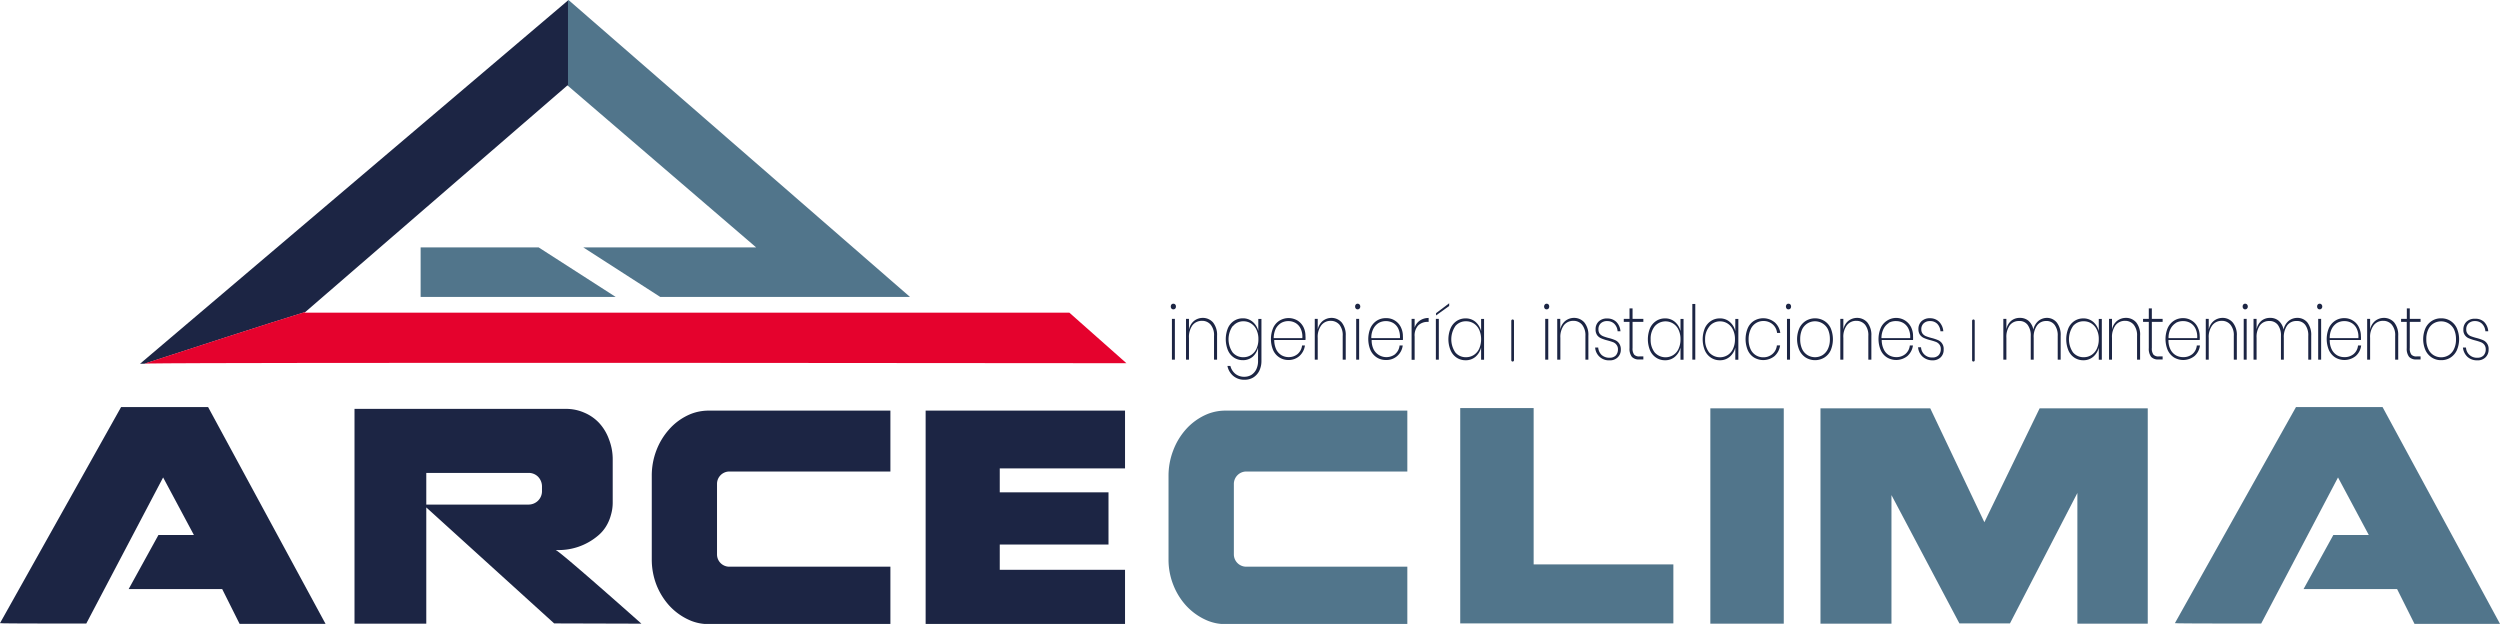
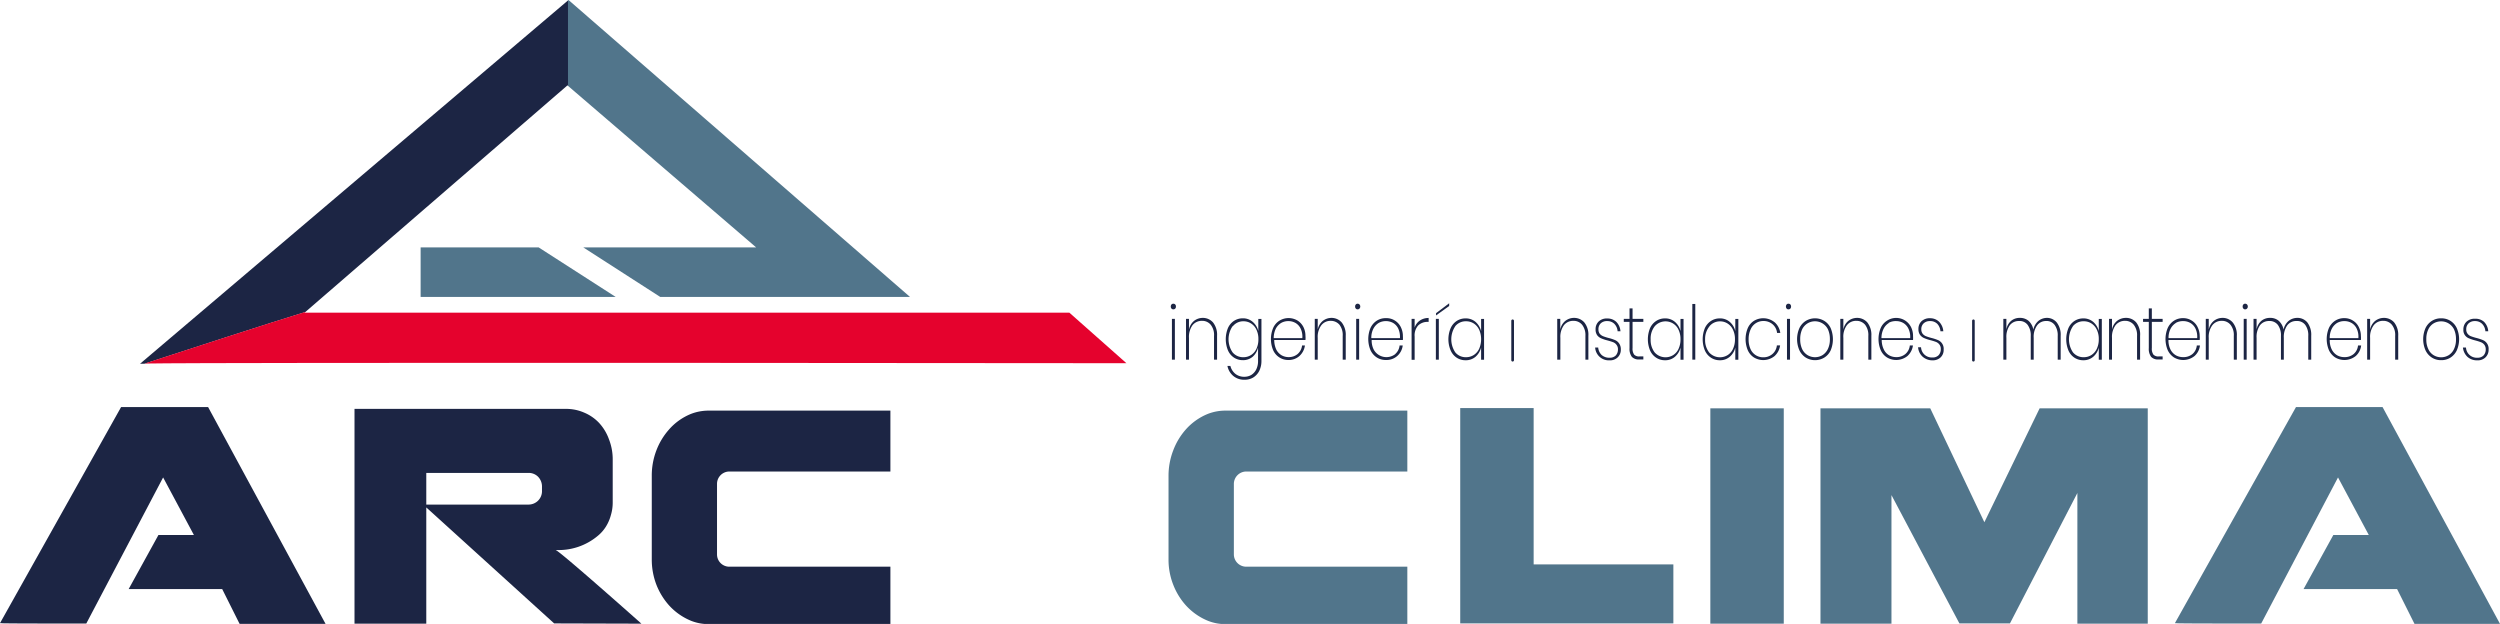
<svg xmlns="http://www.w3.org/2000/svg" viewBox="0 0 287.37 71.72">
  <defs>
    <style>.cls-1{fill:#1c2544;}.cls-2{fill:#51758b;}.cls-3{fill:#e5022d;}</style>
  </defs>
  <title>arce-color</title>
  <g id="Capa_2" data-name="Capa 2">
    <g id="Capa_1-2" data-name="Capa 1">
      <path class="cls-1" d="M65.05,47a5.16,5.16,0,0,1,2.1.43,5,5,0,0,1,1.73,1.2A5.52,5.52,0,0,1,70,50.5a6.3,6.3,0,0,1,.43,2.38v4.93a5,5,0,0,1-.21,1.4,4.88,4.88,0,0,1-.57,1.32,4.32,4.32,0,0,1-.86,1,7,7,0,0,1-4.93,1.69c.35,0,9.87,8.47,9.87,8.47L63.7,71.66,48.64,58H60.72a1.56,1.56,0,0,0,1.11-.43,1.54,1.54,0,0,0,.47-1.18V56a1.62,1.62,0,0,0-.45-1.2,1.51,1.51,0,0,0-1.1-.44H49V71.69H40.75V47Z" />
      <path class="cls-1" d="M102.35,47.2v7H83.83a1.42,1.42,0,0,0-1.41,1.42v8.11a1.41,1.41,0,0,0,1.41,1.41h18.52v6.6H81.49a5.45,5.45,0,0,1-2-.36,7,7,0,0,1-2.59-1.8,7.86,7.86,0,0,1-1.45-2.37,8.07,8.07,0,0,1-.53-2.93V54.73a8.06,8.06,0,0,1,.52-2.93,7.76,7.76,0,0,1,1.42-2.38,6.69,6.69,0,0,1,2.56-1.84,5.59,5.59,0,0,1,2.07-.38Z" />
      <path class="cls-2" d="M161.77,47.2v7H143.25a1.43,1.43,0,0,0-1.42,1.42v8.11a1.42,1.42,0,0,0,1.42,1.41h18.52v6.6H140.9a5.4,5.4,0,0,1-2-.36,7,7,0,0,1-2.59-1.8,7.66,7.66,0,0,1-1.45-2.37,7.87,7.87,0,0,1-.54-2.93V54.73a8.07,8.07,0,0,1,.53-2.93,7.74,7.74,0,0,1,1.41-2.38,6.8,6.8,0,0,1,2.57-1.84,5.57,5.57,0,0,1,2.06-.38Z" />
-       <path class="cls-1" d="M129.32,47.2v6.64h-14.4v2.75h12.5v6h-12.5v2.91h14.4v6.25H106.4V47.2Z" />
      <path class="cls-1" d="M0,71.63,13.92,46.79h10l13.5,24.92H27.54l-2-4H14.79l3.42-6.21h4.08l-3.54-6.62L9.92,71.67S.06,71.69,0,71.63Z" />
      <path class="cls-2" d="M250,71.63l13.92-24.84h9.95l13.5,24.92h-9.83l-2-4H264.79l3.42-6.21h4.08l-3.54-6.62-8.83,16.79S250.06,71.69,250,71.63Z" />
      <rect class="cls-2" x="196.6" y="46.94" width="8.44" height="24.75" />
      <polygon class="cls-2" points="176.29 64.88 176.29 46.91 167.85 46.91 167.85 71.66 168.79 71.66 176.29 71.66 192.35 71.66 192.35 64.88 176.29 64.88" />
      <polygon class="cls-2" points="244.48 46.94 238.79 46.94 234.45 46.94 228.1 60.03 221.88 46.94 217.42 46.94 214.82 46.94 209.26 46.94 209.26 71.69 217.42 71.69 217.42 56.91 225.23 71.66 231.04 71.66 238.79 56.67 238.79 71.69 246.88 71.69 246.88 46.94 244.48 46.94" />
      <polygon class="cls-2" points="48.35 28.44 48.35 34.13 70.77 34.13 61.92 28.44 48.35 28.44" />
      <path class="cls-1" d="M65.23,9.81l.06.06V.05L16.1,41.81l.5,0c4.82-1.57,14.29-4.65,18.49-5.94Z" />
      <path class="cls-3" d="M129.48,41.75l-6.56-5.81H35l.11-.09c-4.2,1.29-13.67,4.37-18.49,5.94C24.56,41.63,129.48,41.75,129.48,41.75Z" />
      <polygon class="cls-2" points="86.92 28.44 67.05 28.44 75.89 34.13 104.6 34.13 65.35 0 65.29 0.05 65.29 9.87 86.92 28.44" />
      <path class="cls-1" d="M134.66,35a.29.29,0,0,1,.21-.09.29.29,0,0,1,.22.09.31.31,0,0,1,.08.23.32.32,0,0,1-.08.24.29.29,0,0,1-.22.09.29.29,0,0,1-.21-.09.36.36,0,0,1-.08-.24A.36.36,0,0,1,134.66,35Zm.39,1.65v4.69h-.34V36.65Z" />
      <path class="cls-1" d="M139.44,37.07a2.29,2.29,0,0,1,.46,1.53v2.74h-.35V38.62a1.88,1.88,0,0,0-.38-1.29,1.26,1.26,0,0,0-1-.45,1.36,1.36,0,0,0-1.09.5,2.27,2.27,0,0,0-.41,1.46v2.5h-.34V36.65h.34v1.23a1.73,1.73,0,0,1,.59-1,1.64,1.64,0,0,1,1-.34A1.56,1.56,0,0,1,139.44,37.07Z" />
      <path class="cls-1" d="M144,37a2,2,0,0,1,.64,1.06v-1.4H145v4.83a2.58,2.58,0,0,1-.25,1.14,1.89,1.89,0,0,1-.69.76,1.87,1.87,0,0,1-1,.26,1.92,1.92,0,0,1-1.29-.43,2,2,0,0,1-.68-1.16h.34a1.7,1.7,0,0,0,.57.91,1.61,1.61,0,0,0,1.05.34,1.58,1.58,0,0,0,.8-.22,1.6,1.6,0,0,0,.56-.64,2.19,2.19,0,0,0,.2-1V39.94A2,2,0,0,1,144,41a1.68,1.68,0,0,1-1.15.4,1.83,1.83,0,0,1-1-.29,1.89,1.89,0,0,1-.7-.84,3.4,3.4,0,0,1,0-2.56,1.92,1.92,0,0,1,.7-.83,1.83,1.83,0,0,1,1-.29A1.68,1.68,0,0,1,144,37Zm-2.32.5a2.67,2.67,0,0,0,0,3,1.56,1.56,0,0,0,1.26.56,1.59,1.59,0,0,0,.88-.26,1.66,1.66,0,0,0,.61-.72,2.53,2.53,0,0,0,.22-1.09,2.45,2.45,0,0,0-.22-1.08,1.66,1.66,0,0,0-.61-.72,1.59,1.59,0,0,0-.88-.26A1.54,1.54,0,0,0,141.72,37.49Z" />
      <path class="cls-1" d="M149.14,40.71a1.51,1.51,0,0,0,.53-1H150a2,2,0,0,1-.63,1.21,1.86,1.86,0,0,1-1.3.46,1.84,1.84,0,0,1-1-.29,1.89,1.89,0,0,1-.72-.83,3.31,3.31,0,0,1,0-2.57,1.89,1.89,0,0,1,.72-.83,2,2,0,0,1,2.1,0,1.9,1.9,0,0,1,.67.76,2.28,2.28,0,0,1,.22,1,2.45,2.45,0,0,1,0,.46h-3.59a2.6,2.6,0,0,0,.24,1.11,1.6,1.6,0,0,0,.61.65,1.64,1.64,0,0,0,.82.21A1.58,1.58,0,0,0,149.14,40.71Zm-1.87-3.59a1.72,1.72,0,0,0-.62.66,2.51,2.51,0,0,0-.24,1.09h3.29a2.16,2.16,0,0,0-.19-1.09,1.49,1.49,0,0,0-.6-.66,1.63,1.63,0,0,0-.81-.21A1.65,1.65,0,0,0,147.27,37.12Z" />
      <path class="cls-1" d="M154.23,37.07a2.29,2.29,0,0,1,.46,1.53v2.74h-.35V38.62a1.93,1.93,0,0,0-.37-1.29,1.3,1.3,0,0,0-1-.45,1.33,1.33,0,0,0-1.08.5,2.21,2.21,0,0,0-.42,1.46v2.5h-.34V36.65h.34v1.23a1.73,1.73,0,0,1,.59-1,1.64,1.64,0,0,1,1-.34A1.56,1.56,0,0,1,154.23,37.07Z" />
      <path class="cls-1" d="M155.85,35a.26.26,0,0,1,.21-.09.27.27,0,0,1,.21.09.32.32,0,0,1,.09.23.32.32,0,0,1-.09.24.27.27,0,0,1-.21.09.26.26,0,0,1-.21-.09.32.32,0,0,1-.08-.24A.31.31,0,0,1,155.85,35Zm.38,1.65v4.69h-.34V36.65Z" />
      <path class="cls-1" d="M160.36,40.71a1.5,1.5,0,0,0,.52-1h.36a1.9,1.9,0,0,1-.63,1.21,1.85,1.85,0,0,1-1.3.46,1.89,1.89,0,0,1-1.05-.29,2,2,0,0,1-.72-.83,3.31,3.31,0,0,1,0-2.57,2,2,0,0,1,.72-.83,1.89,1.89,0,0,1,1.05-.29,1.8,1.8,0,0,1,1.05.29,1.83,1.83,0,0,1,.67.76,2.29,2.29,0,0,1,.23,1,3.73,3.73,0,0,1,0,.46h-3.59a2.34,2.34,0,0,0,.24,1.11,1.66,1.66,0,0,0,2.49.5Zm-1.88-3.59a1.7,1.7,0,0,0-.61.66,2.25,2.25,0,0,0-.24,1.09h3.29a2.27,2.27,0,0,0-.19-1.09,1.49,1.49,0,0,0-.6-.66,1.7,1.7,0,0,0-.82-.21A1.68,1.68,0,0,0,158.48,37.12Z" />
      <path class="cls-1" d="M163.22,36.84a1.77,1.77,0,0,1,1-.29V37h-.12a1.53,1.53,0,0,0-1.06.39,1.69,1.69,0,0,0-.43,1.29v2.68h-.35V36.65h.35v1A1.59,1.59,0,0,1,163.22,36.84Z" />
      <path class="cls-1" d="M165.39,36.65v4.69h-.34V36.65Zm1.19-1.48-1.51,1.09V36l1.51-1.14Z" />
      <path class="cls-1" d="M169.61,37a2.09,2.09,0,0,1,.64,1.06v-1.4h.34v4.69h-.34v-1.4a2.09,2.09,0,0,1-.64,1.06,1.71,1.71,0,0,1-1.16.4,1.82,1.82,0,0,1-1-.29,1.89,1.89,0,0,1-.7-.84,3.28,3.28,0,0,1,0-2.56,1.92,1.92,0,0,1,.7-.83,1.82,1.82,0,0,1,1-.29A1.71,1.71,0,0,1,169.61,37Zm-2.33.5a2.69,2.69,0,0,0,0,3,1.54,1.54,0,0,0,1.25.56,1.63,1.63,0,0,0,.89-.26,1.73,1.73,0,0,0,.61-.72,2.68,2.68,0,0,0,.22-1.09,2.6,2.6,0,0,0-.22-1.08,1.73,1.73,0,0,0-.61-.72,1.63,1.63,0,0,0-.89-.26A1.56,1.56,0,0,0,167.28,37.49Z" />
-       <path class="cls-1" d="M177.58,35a.26.26,0,0,1,.21-.09A.29.29,0,0,1,178,35a.36.36,0,0,1,.08.23.36.36,0,0,1-.08.24.29.29,0,0,1-.22.09.26.26,0,0,1-.21-.09.36.36,0,0,1-.08-.24A.36.36,0,0,1,177.58,35Zm.39,1.65v4.69h-.35V36.65Z" />
      <path class="cls-1" d="M182.12,37.07a2.24,2.24,0,0,1,.46,1.53v2.74h-.34V38.62a1.93,1.93,0,0,0-.38-1.29,1.26,1.26,0,0,0-1-.45,1.36,1.36,0,0,0-1.09.5,2.27,2.27,0,0,0-.41,1.46v2.5H179V36.65h.35v1.23a1.68,1.68,0,0,1,.59-1,1.61,1.61,0,0,1,1-.34A1.56,1.56,0,0,1,182.12,37.07Z" />
      <path class="cls-1" d="M185.79,37a1.7,1.7,0,0,1,.48,1.08h-.33a1.35,1.35,0,0,0-.36-.84,1.11,1.11,0,0,0-.84-.33,1,1,0,0,0-.74.26.9.9,0,0,0-.26.69.81.81,0,0,0,.15.51,1,1,0,0,0,.39.28,5.35,5.35,0,0,0,.63.2,4.79,4.79,0,0,1,.73.24,1.09,1.09,0,0,1,.47.38,1.15,1.15,0,0,1,.2.71,1.19,1.19,0,0,1-.36.9,1.25,1.25,0,0,1-.93.34,1.57,1.57,0,0,1-1.66-1.47h.35a1.34,1.34,0,0,0,.38.84,1.3,1.3,0,0,0,.94.33.94.94,0,0,0,.7-.26,1,1,0,0,0,.25-.69.81.81,0,0,0-.17-.54.85.85,0,0,0-.4-.3c-.16-.06-.38-.13-.64-.2a4.61,4.61,0,0,1-.72-.24,1.14,1.14,0,0,1-.46-.36,1.11,1.11,0,0,1-.18-.67,1.2,1.2,0,0,1,.36-.91,1.34,1.34,0,0,1,1-.34A1.45,1.45,0,0,1,185.79,37Z" />
      <path class="cls-1" d="M187.66,37v3a1.17,1.17,0,0,0,.18.76.76.76,0,0,0,.62.21h.44v.35h-.48a1.08,1.08,0,0,1-.84-.3,1.52,1.52,0,0,1-.27-1V37h-.66v-.35h.66v-1.2h.35v1.2h1.24V37Z" />
      <path class="cls-1" d="M192.53,37a2,2,0,0,1,.64,1.06v-1.4h.35v4.69h-.35v-1.4a2,2,0,0,1-.64,1.06,1.68,1.68,0,0,1-1.15.4,1.8,1.8,0,0,1-1-.29,1.91,1.91,0,0,1-.71-.84,3.4,3.4,0,0,1,0-2.56,1.94,1.94,0,0,1,.71-.83,1.8,1.8,0,0,1,1-.29A1.68,1.68,0,0,1,192.53,37Zm-2.32.5a2.26,2.26,0,0,0-.47,1.5,2.33,2.33,0,0,0,.46,1.51,1.67,1.67,0,0,0,2.14.3,1.66,1.66,0,0,0,.61-.72,2.53,2.53,0,0,0,.22-1.09,2.45,2.45,0,0,0-.22-1.08,1.66,1.66,0,0,0-.61-.72,1.65,1.65,0,0,0-2.13.3Z" />
      <path class="cls-1" d="M194.87,34.94v6.4h-.34v-6.4Z" />
      <path class="cls-1" d="M198.83,37a2,2,0,0,1,.64,1.06v-1.4h.35v4.69h-.35v-1.4a2,2,0,0,1-.64,1.06,1.68,1.68,0,0,1-1.15.4,1.8,1.8,0,0,1-1-.29,1.91,1.91,0,0,1-.71-.84,3.4,3.4,0,0,1,0-2.56,1.94,1.94,0,0,1,.71-.83,1.8,1.8,0,0,1,1-.29A1.68,1.68,0,0,1,198.83,37Zm-2.32.5A2.26,2.26,0,0,0,196,39a2.33,2.33,0,0,0,.46,1.51,1.67,1.67,0,0,0,2.14.3,1.66,1.66,0,0,0,.61-.72,2.53,2.53,0,0,0,.22-1.09,2.45,2.45,0,0,0-.22-1.08,1.66,1.66,0,0,0-.61-.72,1.57,1.57,0,0,0-.88-.26A1.54,1.54,0,0,0,196.51,37.49Z" />
      <path class="cls-1" d="M204,37.05a2,2,0,0,1,.64,1.22h-.37a1.5,1.5,0,0,0-.52-1,1.56,1.56,0,0,0-1.06-.37,1.57,1.57,0,0,0-1.44.92A2.65,2.65,0,0,0,201,39a2.62,2.62,0,0,0,.23,1.15,1.57,1.57,0,0,0,1.44.92,1.56,1.56,0,0,0,1.06-.37,1.5,1.5,0,0,0,.52-1h.37a2,2,0,0,1-.64,1.23,2.06,2.06,0,0,1-2.35.17,1.89,1.89,0,0,1-.72-.83,3.31,3.31,0,0,1,0-2.57,1.89,1.89,0,0,1,.72-.83,2.06,2.06,0,0,1,2.35.17Z" />
      <path class="cls-1" d="M205.37,35a.26.26,0,0,1,.21-.09.29.29,0,0,1,.22.09.36.36,0,0,1,.08.23.36.36,0,0,1-.08.24.29.29,0,0,1-.22.09.26.26,0,0,1-.21-.09.36.36,0,0,1-.08-.24A.36.36,0,0,1,205.37,35Zm.39,1.65v4.69h-.35V36.65Z" />
      <path class="cls-1" d="M209.69,36.88a1.93,1.93,0,0,1,.74.83,3.31,3.31,0,0,1,0,2.57,1.93,1.93,0,0,1-.74.83,2.06,2.06,0,0,1-2.11,0,2,2,0,0,1-.74-.84,3.17,3.17,0,0,1,0-2.56,2,2,0,0,1,.74-.83,2.06,2.06,0,0,1,2.11,0Zm-1.9.28a1.67,1.67,0,0,0-.63.68,2.65,2.65,0,0,0-.23,1.15,2.62,2.62,0,0,0,.23,1.15,1.63,1.63,0,0,0,.63.69,1.67,1.67,0,0,0,1.69,0,1.68,1.68,0,0,0,.62-.69,2.48,2.48,0,0,0,.24-1.15,2.65,2.65,0,0,0-.23-1.15,1.66,1.66,0,0,0-2.32-.68Z" />
      <path class="cls-1" d="M214.65,37.07a2.29,2.29,0,0,1,.46,1.53v2.74h-.35V38.62a1.93,1.93,0,0,0-.37-1.29,1.29,1.29,0,0,0-1-.45,1.33,1.33,0,0,0-1.09.5,2.21,2.21,0,0,0-.41,1.46v2.5h-.35V36.65h.35v1.23a1.67,1.67,0,0,1,.58-1,1.64,1.64,0,0,1,1-.34A1.56,1.56,0,0,1,214.65,37.07Z" />
      <path class="cls-1" d="M219,40.71a1.47,1.47,0,0,0,.53-1h.36a2,2,0,0,1-.63,1.21,2.06,2.06,0,0,1-2.35.17,1.89,1.89,0,0,1-.72-.83,3.31,3.31,0,0,1,0-2.57,1.89,1.89,0,0,1,.72-.83,1.91,1.91,0,0,1,2.77.76,2.28,2.28,0,0,1,.22,1,3.67,3.67,0,0,1,0,.46h-3.6a2.46,2.46,0,0,0,.25,1.11,1.52,1.52,0,0,0,.6.65,1.67,1.67,0,0,0,.82.21A1.58,1.58,0,0,0,219,40.71Zm-1.87-3.59a1.63,1.63,0,0,0-.61.66,2.37,2.37,0,0,0-.25,1.09h3.3a2.15,2.15,0,0,0-.2-1.09,1.49,1.49,0,0,0-.6-.66,1.63,1.63,0,0,0-.81-.21A1.68,1.68,0,0,0,217.08,37.12Z" />
      <path class="cls-1" d="M222.91,37a1.74,1.74,0,0,1,.47,1.08h-.33a1.4,1.4,0,0,0-.35-.84,1.11,1.11,0,0,0-.85-.33,1,1,0,0,0-.73.26.9.9,0,0,0-.27.69.82.82,0,0,0,.16.51.91.91,0,0,0,.39.28,5.35,5.35,0,0,0,.63.2,5.19,5.19,0,0,1,.73.24,1.08,1.08,0,0,1,.66,1.09,1.18,1.18,0,0,1-.35.9,1.29,1.29,0,0,1-.93.34A1.68,1.68,0,0,1,221,41a1.63,1.63,0,0,1-.52-1.08h.34a1.24,1.24,0,0,0,1.33,1.17.92.92,0,0,0,.69-.26,1,1,0,0,0,.25-.69.81.81,0,0,0-.16-.54.9.9,0,0,0-.4-.3,6.67,6.67,0,0,0-.65-.2,4.44,4.44,0,0,1-.71-.24,1.14,1.14,0,0,1-.46-.36,1.11,1.11,0,0,1-.19-.67,1.2,1.2,0,0,1,.36-.91,1.37,1.37,0,0,1,1-.34A1.46,1.46,0,0,1,222.91,37Z" />
      <path class="cls-1" d="M236.42,37.07a2.29,2.29,0,0,1,.45,1.53v2.74h-.34V38.62a2,2,0,0,0-.36-1.28,1.15,1.15,0,0,0-1-.44,1.26,1.26,0,0,0-1,.49,2.24,2.24,0,0,0-.4,1.45v2.5h-.34V38.62a2,2,0,0,0-.36-1.28,1.15,1.15,0,0,0-1-.44,1.29,1.29,0,0,0-1.05.49,2.3,2.3,0,0,0-.39,1.45v2.5h-.35V36.65h.35v1.22a1.65,1.65,0,0,1,.56-1,1.52,1.52,0,0,1,1-.33,1.49,1.49,0,0,1,1,.35,1.79,1.79,0,0,1,.54,1,1.78,1.78,0,0,1,.58-1,1.56,1.56,0,0,1,1-.35A1.45,1.45,0,0,1,236.42,37.07Z" />
      <path class="cls-1" d="M240.61,37a2,2,0,0,1,.64,1.06v-1.4h.35v4.69h-.35v-1.4a2,2,0,0,1-.64,1.06,1.7,1.7,0,0,1-1.15.4,1.83,1.83,0,0,1-1-.29,1.89,1.89,0,0,1-.7-.84,3.4,3.4,0,0,1,0-2.56,1.92,1.92,0,0,1,.7-.83,1.83,1.83,0,0,1,1-.29A1.7,1.7,0,0,1,240.61,37Zm-2.33.5a2.69,2.69,0,0,0,0,3,1.56,1.56,0,0,0,1.25.56,1.6,1.6,0,0,0,.89-.26,1.73,1.73,0,0,0,.61-.72,2.53,2.53,0,0,0,.22-1.09,2.45,2.45,0,0,0-.22-1.08,1.73,1.73,0,0,0-.61-.72,1.6,1.6,0,0,0-.89-.26A1.56,1.56,0,0,0,238.28,37.49Z" />
      <path class="cls-1" d="M245.56,37.07A2.24,2.24,0,0,1,246,38.6v2.74h-.35V38.62a1.93,1.93,0,0,0-.38-1.29,1.26,1.26,0,0,0-1-.45,1.36,1.36,0,0,0-1.09.5,2.27,2.27,0,0,0-.41,1.46v2.5h-.34V36.65h.34v1.23a1.68,1.68,0,0,1,.59-1,1.63,1.63,0,0,1,1-.34A1.53,1.53,0,0,1,245.56,37.07Z" />
      <path class="cls-1" d="M247.35,37v3a1.17,1.17,0,0,0,.18.76.76.76,0,0,0,.62.21h.44v.35h-.48a1.06,1.06,0,0,1-.84-.3,1.52,1.52,0,0,1-.27-1V37h-.66v-.35H247v-1.2h.35v1.2h1.24V37Z" />
      <path class="cls-1" d="M252,40.71a1.46,1.46,0,0,0,.52-1h.36a1.89,1.89,0,0,1-.62,1.21,2.07,2.07,0,0,1-2.36.17,2,2,0,0,1-.72-.83,3.31,3.31,0,0,1,0-2.57,2,2,0,0,1,.72-.83,1.89,1.89,0,0,1,1.05-.29,1.8,1.8,0,0,1,1,.29,1.76,1.76,0,0,1,.67.76,2.29,2.29,0,0,1,.23,1,2.45,2.45,0,0,1,0,.46h-3.59a2.34,2.34,0,0,0,.24,1.11,1.6,1.6,0,0,0,.61.65,1.64,1.64,0,0,0,.82.21A1.6,1.6,0,0,0,252,40.71Zm-1.88-3.59a1.7,1.7,0,0,0-.61.66,2.25,2.25,0,0,0-.24,1.09h3.29a2.16,2.16,0,0,0-.19-1.09,1.49,1.49,0,0,0-.6-.66,1.64,1.64,0,0,0-.82-.21A1.68,1.68,0,0,0,250.1,37.12Z" />
      <path class="cls-1" d="M256.65,37.07a2.24,2.24,0,0,1,.47,1.53v2.74h-.35V38.62a1.88,1.88,0,0,0-.38-1.29,1.26,1.26,0,0,0-1-.45,1.33,1.33,0,0,0-1.08.5,2.21,2.21,0,0,0-.42,1.46v2.5h-.34V36.65h.34v1.23a1.73,1.73,0,0,1,.59-1,1.64,1.64,0,0,1,1-.34A1.52,1.52,0,0,1,256.65,37.07Z" />
      <path class="cls-1" d="M257.87,35a.26.26,0,0,1,.21-.09.27.27,0,0,1,.21.09.32.32,0,0,1,.09.23.32.32,0,0,1-.09.24.27.27,0,0,1-.21.09.26.26,0,0,1-.21-.09.32.32,0,0,1-.08-.24A.31.31,0,0,1,257.87,35Zm.38,1.65v4.69h-.34V36.65Z" />
      <path class="cls-1" d="M265.23,37.07a2.35,2.35,0,0,1,.44,1.53v2.74h-.34V38.62a2,2,0,0,0-.35-1.28,1.17,1.17,0,0,0-1-.44,1.28,1.28,0,0,0-1.06.49,2.3,2.3,0,0,0-.4,1.45v2.5h-.33V38.62a2,2,0,0,0-.36-1.28,1.18,1.18,0,0,0-1-.44,1.29,1.29,0,0,0-1.05.49,2.3,2.3,0,0,0-.39,1.45v2.5h-.35V36.65h.35v1.22a1.7,1.7,0,0,1,.56-1,1.54,1.54,0,0,1,1-.33,1.47,1.47,0,0,1,1,.35,1.79,1.79,0,0,1,.54,1,1.78,1.78,0,0,1,.58-1,1.59,1.59,0,0,1,1-.35A1.47,1.47,0,0,1,265.23,37.07Z" />
-       <path class="cls-1" d="M266.43,35a.26.26,0,0,1,.21-.09.27.27,0,0,1,.21.09.32.32,0,0,1,.09.23.32.32,0,0,1-.09.24.27.27,0,0,1-.21.09.26.26,0,0,1-.21-.09.32.32,0,0,1-.08-.24A.31.31,0,0,1,266.43,35Zm.38,1.65v4.69h-.34V36.65Z" />
      <path class="cls-1" d="M270.53,40.71a1.46,1.46,0,0,0,.52-1h.36a1.89,1.89,0,0,1-.62,1.21,2.07,2.07,0,0,1-2.36.17,2,2,0,0,1-.72-.83,3.31,3.31,0,0,1,0-2.57,2,2,0,0,1,.72-.83,1.89,1.89,0,0,1,1.05-.29,1.8,1.8,0,0,1,1,.29,1.76,1.76,0,0,1,.67.76,2.29,2.29,0,0,1,.23,1,2.45,2.45,0,0,1,0,.46H267.8a2.34,2.34,0,0,0,.24,1.11,1.6,1.6,0,0,0,.61.65,1.64,1.64,0,0,0,.82.21A1.6,1.6,0,0,0,270.53,40.71Zm-1.88-3.59a1.7,1.7,0,0,0-.61.66,2.25,2.25,0,0,0-.24,1.09h3.29a2.16,2.16,0,0,0-.19-1.09,1.49,1.49,0,0,0-.6-.66,1.64,1.64,0,0,0-.82-.21A1.68,1.68,0,0,0,268.65,37.12Z" />
      <path class="cls-1" d="M275.21,37.07a2.29,2.29,0,0,1,.46,1.53v2.74h-.35V38.62a1.88,1.88,0,0,0-.38-1.29,1.26,1.26,0,0,0-1-.45,1.33,1.33,0,0,0-1.08.5,2.21,2.21,0,0,0-.42,1.46v2.5h-.34V36.65h.34v1.23a1.73,1.73,0,0,1,.59-1,1.64,1.64,0,0,1,1-.34A1.56,1.56,0,0,1,275.21,37.07Z" />
-       <path class="cls-1" d="M277,37v3a1.17,1.17,0,0,0,.18.76.76.76,0,0,0,.62.21h.44v.35h-.48a1.08,1.08,0,0,1-.84-.3,1.52,1.52,0,0,1-.27-1V37H276v-.35h.66v-1.2H277v1.2h1.24V37Z" />
      <path class="cls-1" d="M281.67,36.88a2,2,0,0,1,.73.83,3.19,3.19,0,0,1,0,2.57,2,2,0,0,1-.73.83,1.94,1.94,0,0,1-1.06.29,1.92,1.92,0,0,1-1.06-.29,2,2,0,0,1-.74-.84,3.17,3.17,0,0,1,0-2.56,2,2,0,0,1,.74-.83,1.92,1.92,0,0,1,1.06-.29A1.94,1.94,0,0,1,281.67,36.88Zm-1.91.28a1.58,1.58,0,0,0-.62.68A2.51,2.51,0,0,0,278.9,39a2.48,2.48,0,0,0,.24,1.15,1.55,1.55,0,0,0,.62.69,1.67,1.67,0,0,0,1.69,0,1.61,1.61,0,0,0,.62-.69,2.48,2.48,0,0,0,.24-1.15,2.65,2.65,0,0,0-.23-1.15,1.67,1.67,0,0,0-.63-.68,1.63,1.63,0,0,0-.84-.23A1.67,1.67,0,0,0,279.76,37.16Z" />
      <path class="cls-1" d="M285.54,37a1.7,1.7,0,0,1,.48,1.08h-.33a1.35,1.35,0,0,0-.36-.84,1.11,1.11,0,0,0-.84-.33,1,1,0,0,0-.73.26.9.9,0,0,0-.27.69.76.76,0,0,0,.16.51.88.88,0,0,0,.38.28,5.62,5.62,0,0,0,.64.2,5.68,5.68,0,0,1,.73.24,1.08,1.08,0,0,1,.66,1.09,1.19,1.19,0,0,1-.36.9,1.25,1.25,0,0,1-.93.34,1.63,1.63,0,0,1-1.13-.39,1.69,1.69,0,0,1-.53-1.08h.35a1.24,1.24,0,0,0,1.32,1.17.94.94,0,0,0,.7-.26,1,1,0,0,0,.25-.69.87.87,0,0,0-.16-.54.93.93,0,0,0-.41-.3,6.35,6.35,0,0,0-.64-.2,5,5,0,0,1-.72-.24,1,1,0,0,1-.64-1,1.2,1.2,0,0,1,.36-.91,1.34,1.34,0,0,1,1-.34A1.42,1.42,0,0,1,285.54,37Z" />
      <path class="cls-1" d="M173.87,41.56a.15.15,0,0,1-.15-.15V36.88a.16.16,0,0,1,.15-.16.16.16,0,0,1,.16.16v4.53A.16.16,0,0,1,173.87,41.56Z" />
      <path class="cls-1" d="M226.84,41.56a.15.15,0,0,1-.15-.15V36.88a.16.16,0,0,1,.15-.16.15.15,0,0,1,.15.16v4.53A.15.15,0,0,1,226.84,41.56Z" />
    </g>
  </g>
</svg>